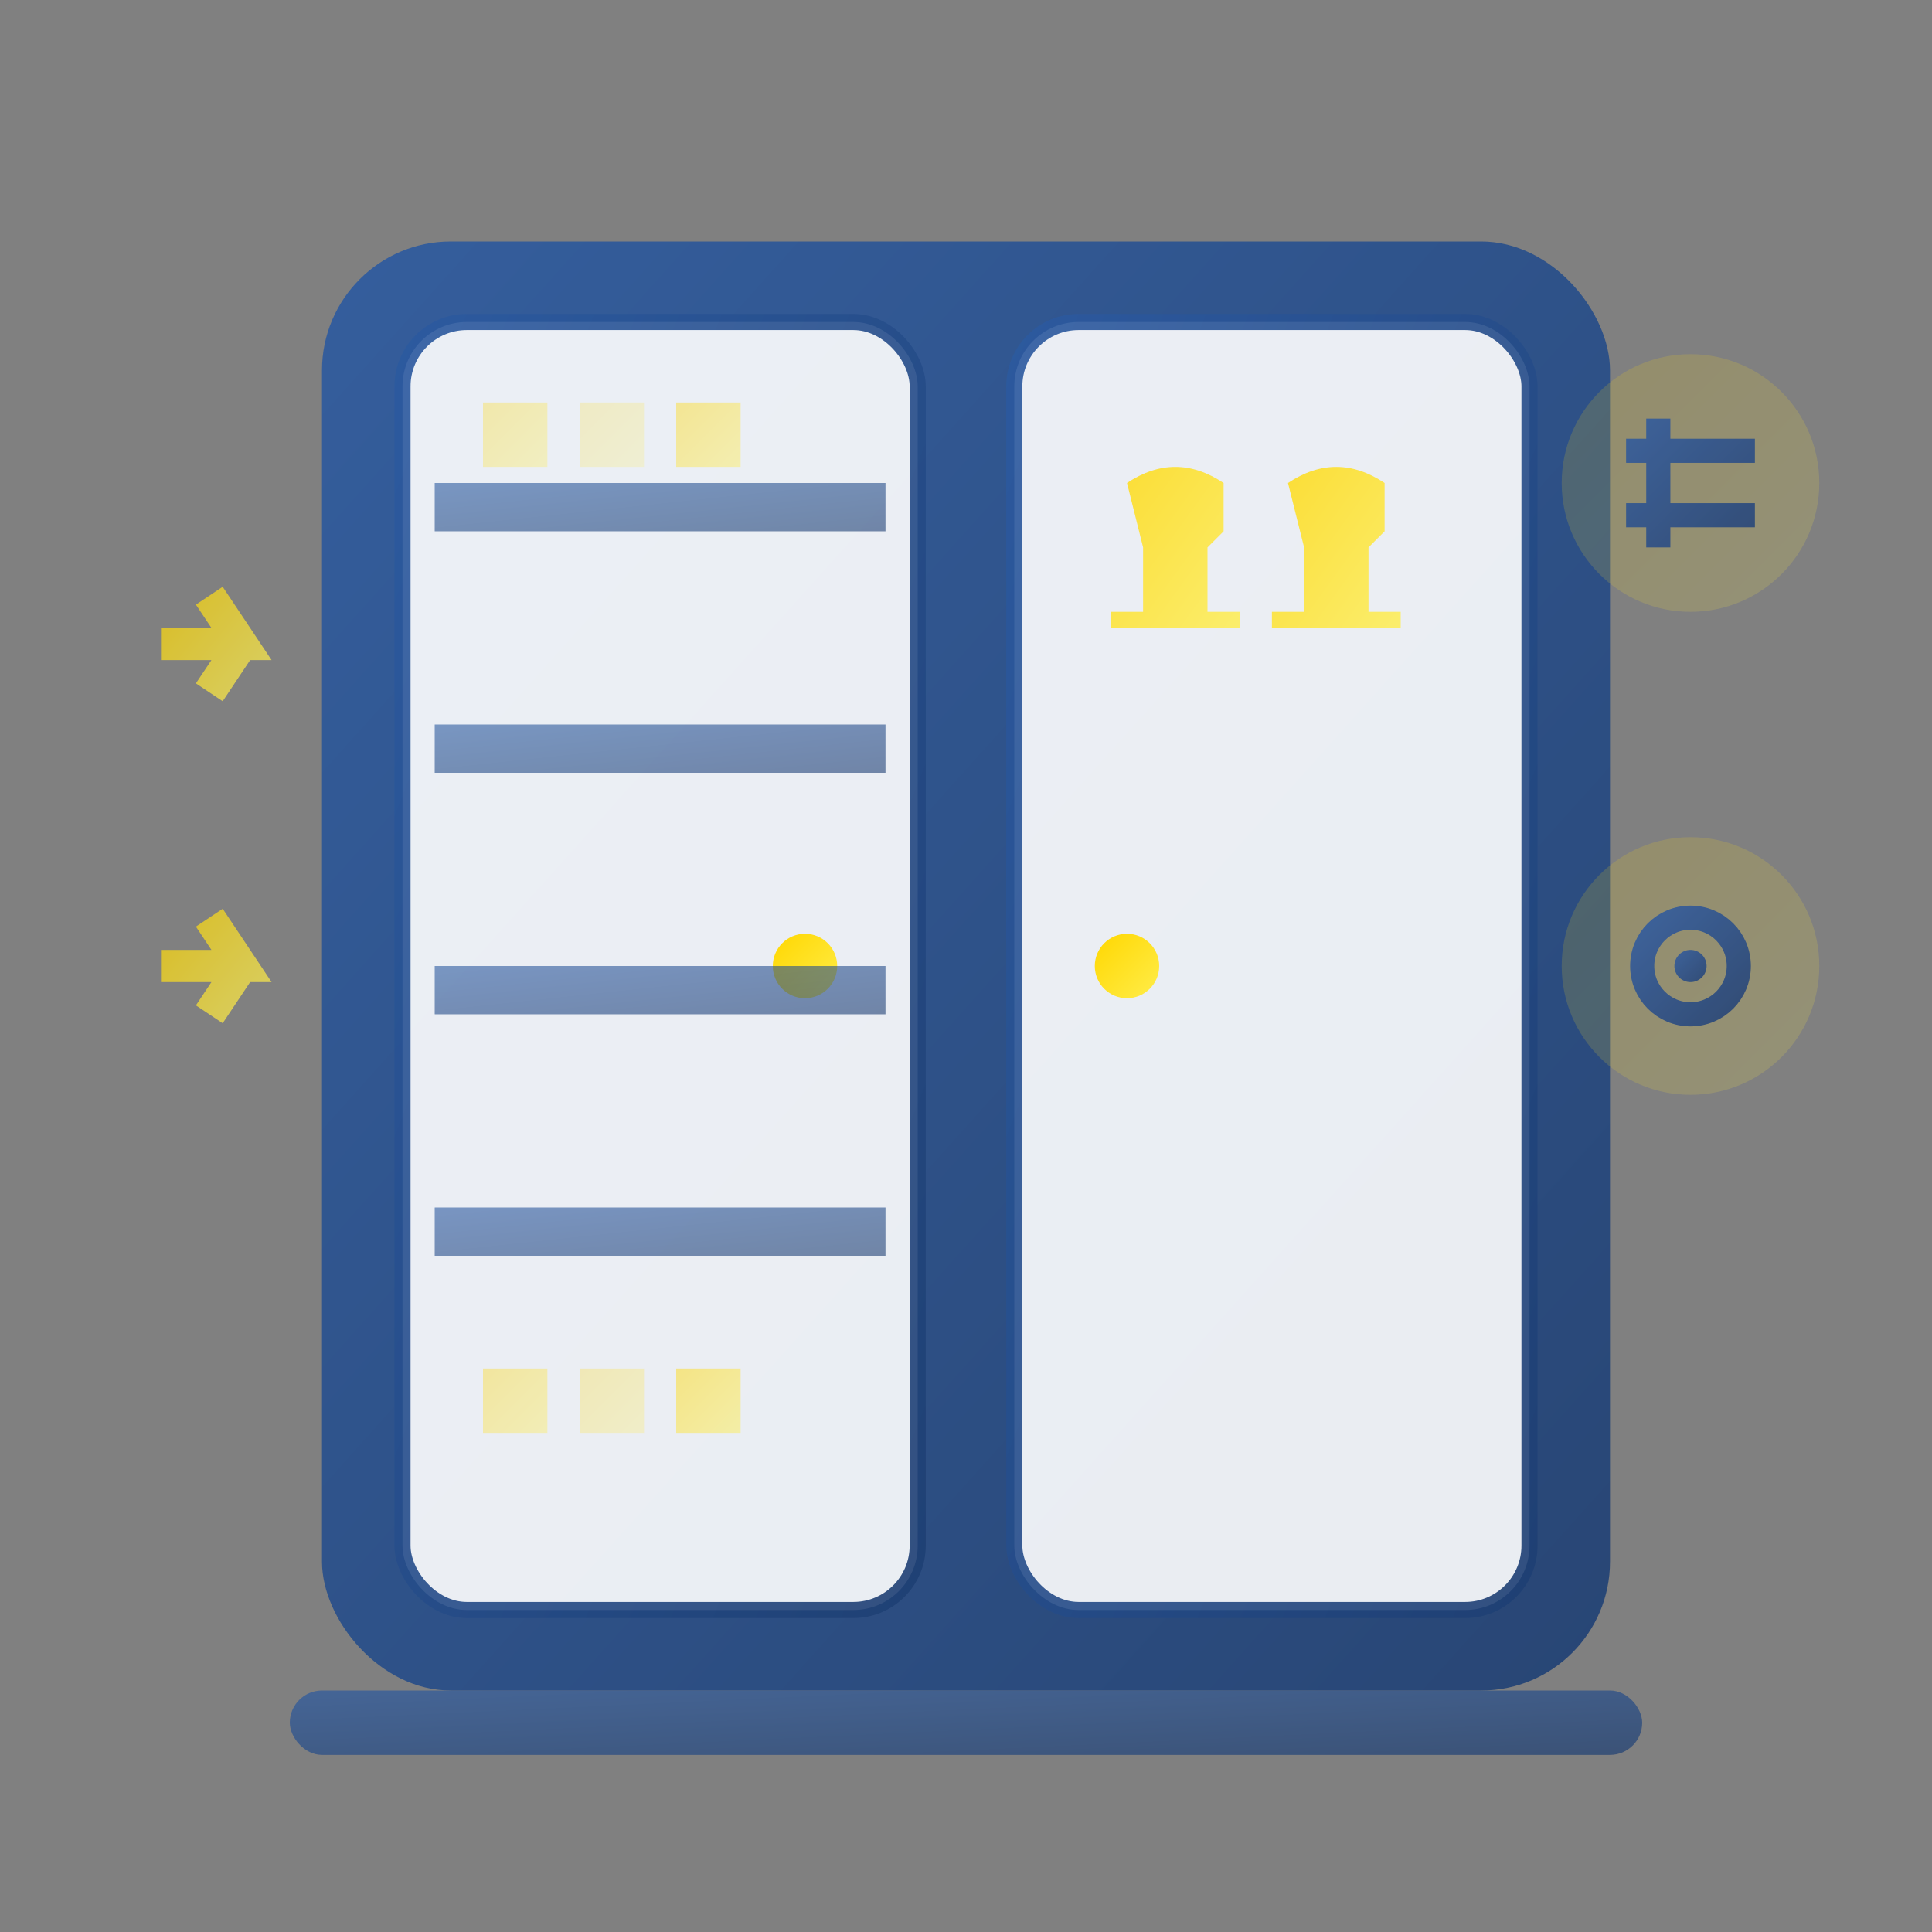
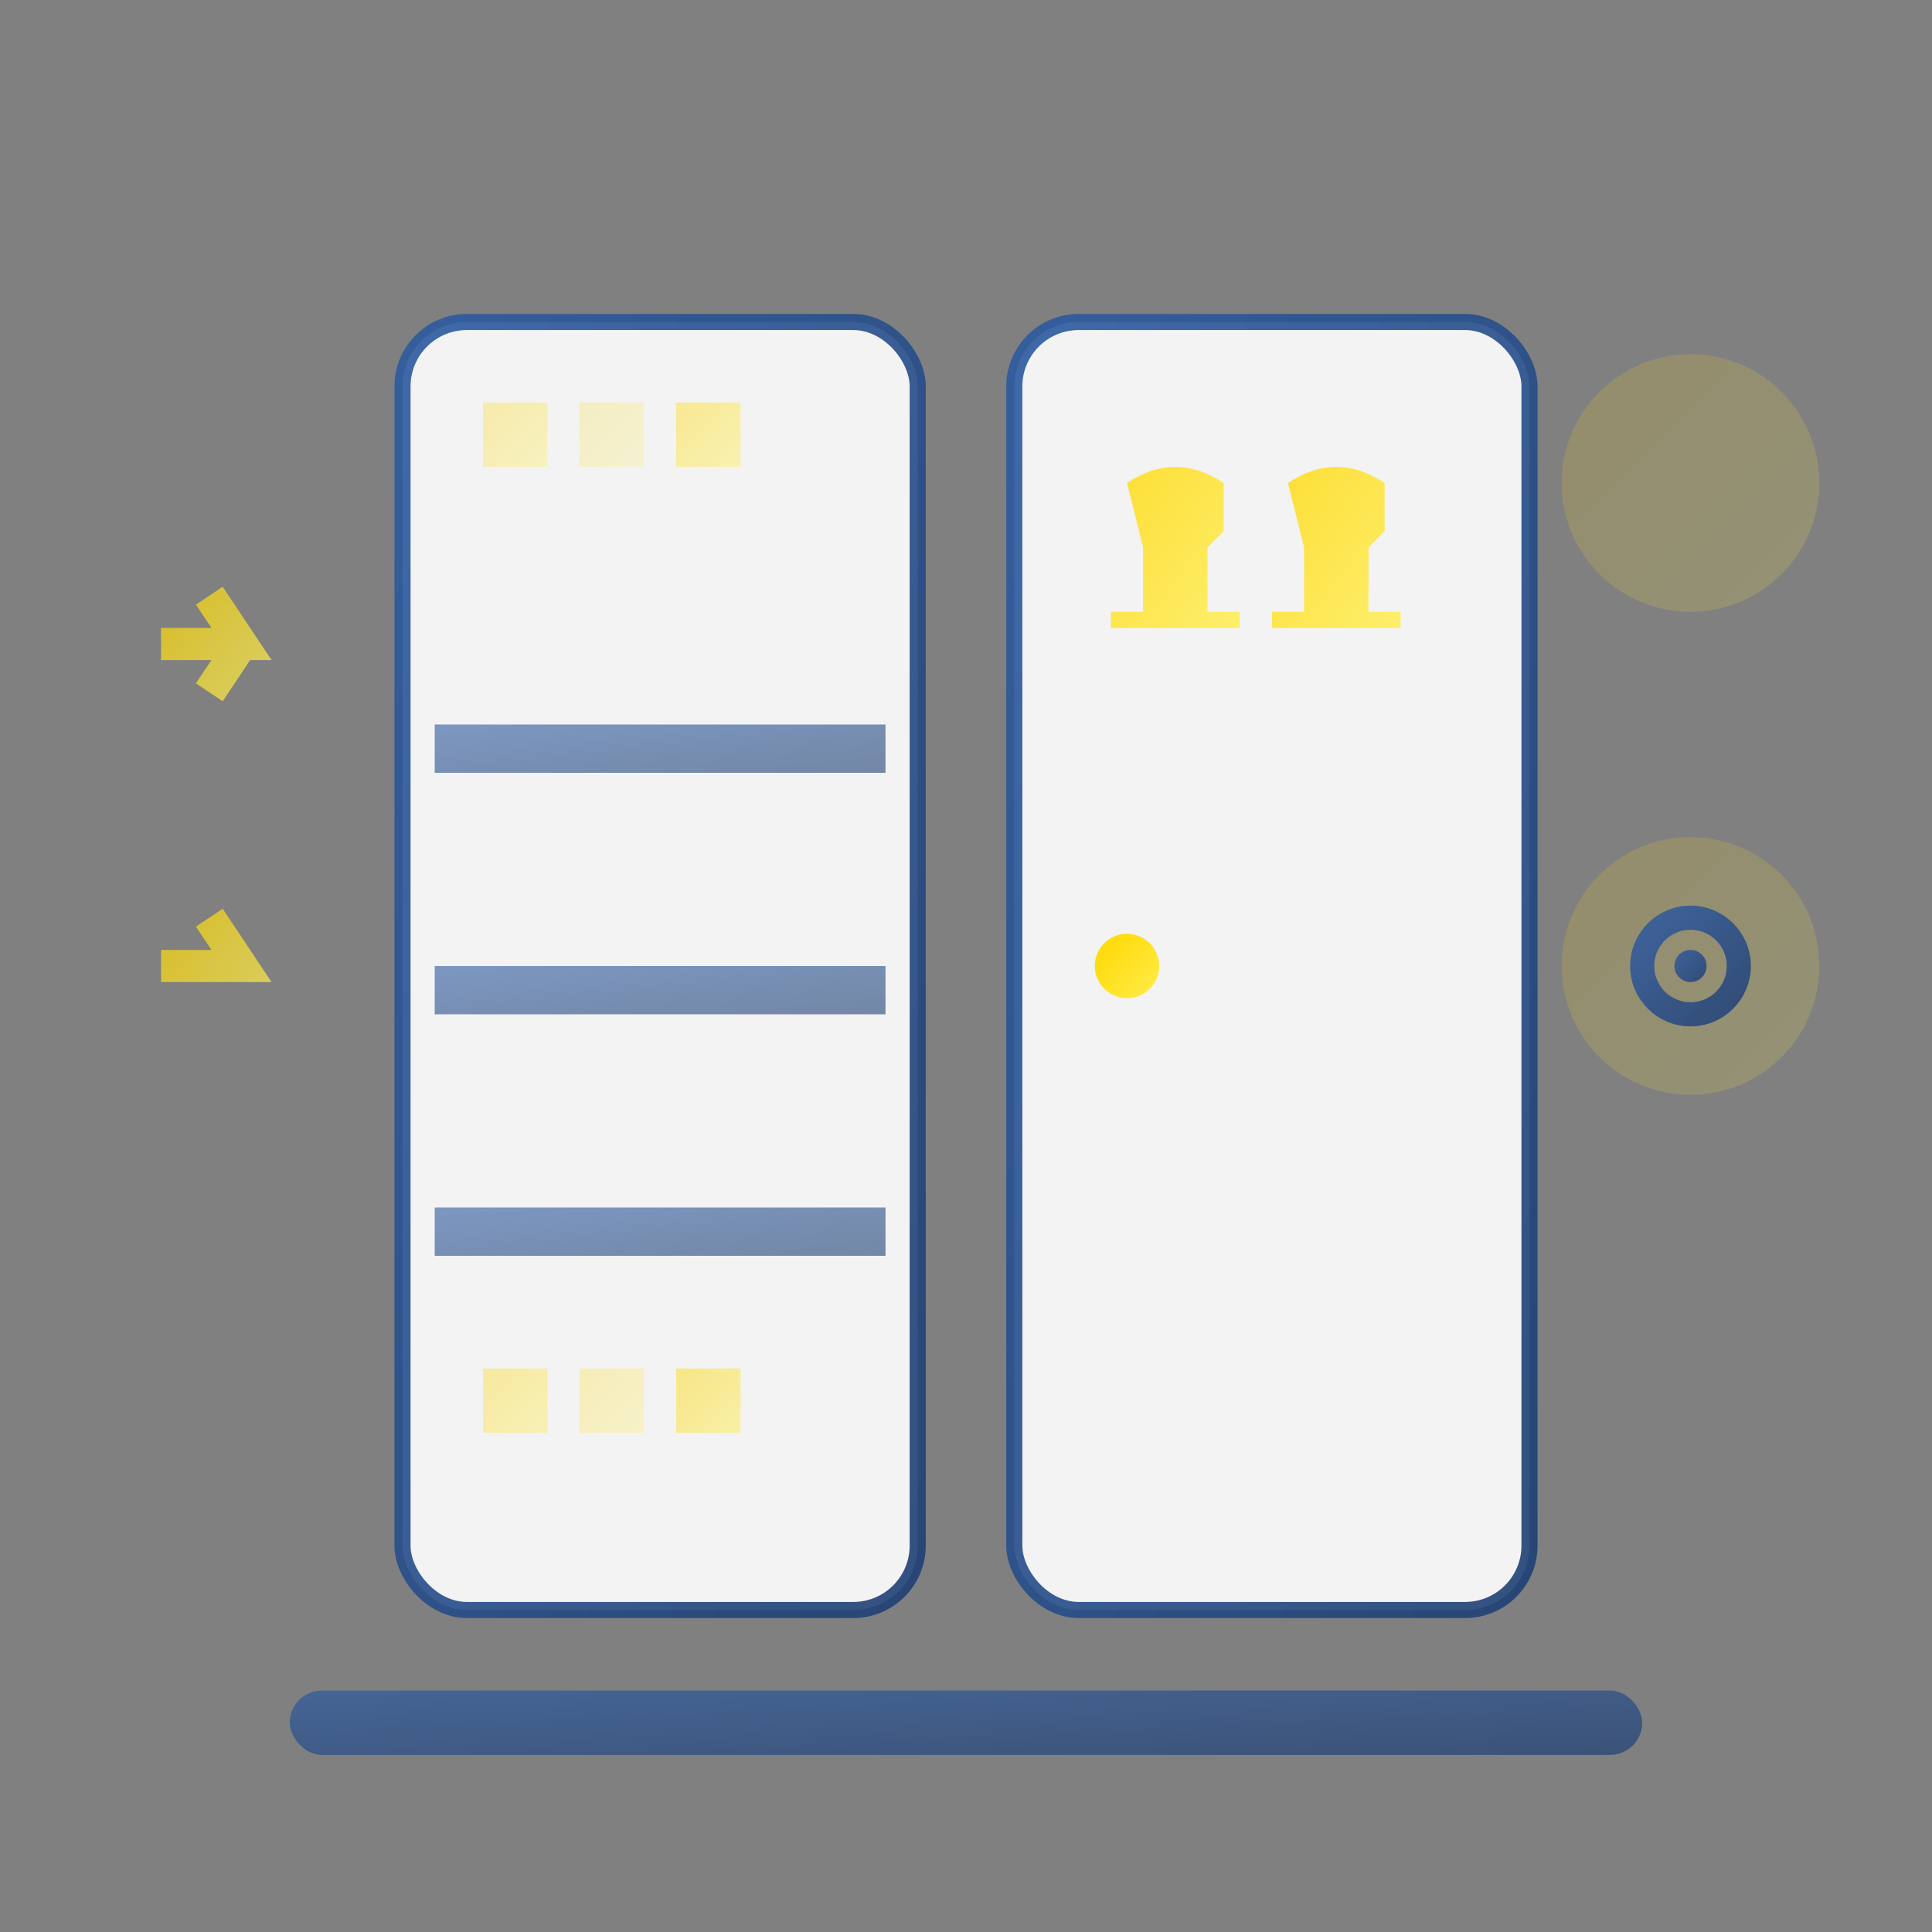
<svg xmlns="http://www.w3.org/2000/svg" width="120" height="120" viewBox="0 0 120 120" fill="none">
  <rect x="0" y="0" width="120" height="120" fill="#808080" stroke="none" />
  <defs>
    <linearGradient id="serviceGrad1" x1="0%" y1="0%" x2="100%" y2="100%">
      <stop offset="0%" style="stop-color:#2c5aa0" />
      <stop offset="100%" style="stop-color:#1e3f73" />
    </linearGradient>
    <linearGradient id="accentGrad1" x1="0%" y1="0%" x2="100%" y2="100%">
      <stop offset="0%" style="stop-color:#ffd700" />
      <stop offset="100%" style="stop-color:#ffed4a" />
    </linearGradient>
  </defs>
-   <rect x="20" y="15" width="80" height="90" rx="8" fill="url(#serviceGrad1)" opacity="0.9" />
  <rect x="25" y="20" width="32" height="80" rx="4" fill="white" opacity="0.9" stroke="url(#serviceGrad1)" stroke-width="1" />
  <rect x="63" y="20" width="32" height="80" rx="4" fill="white" opacity="0.9" stroke="url(#serviceGrad1)" stroke-width="1" />
-   <circle cx="50" cy="60" r="2" fill="url(#accentGrad1)" />
  <circle cx="70" cy="60" r="2" fill="url(#accentGrad1)" />
-   <rect x="27" y="30" width="28" height="3" fill="url(#serviceGrad1)" opacity="0.6" />
  <rect x="27" y="45" width="28" height="3" fill="url(#serviceGrad1)" opacity="0.6" />
  <rect x="27" y="60" width="28" height="3" fill="url(#serviceGrad1)" opacity="0.6" />
  <rect x="27" y="75" width="28" height="3" fill="url(#serviceGrad1)" opacity="0.6" />
  <line x1="65" y1="30" x2="90" y2="30" stroke="url(#serviceGrad1)" stroke-width="2" />
  <g transform="translate(70,30)">
    <path d="M0,0 Q3,-2 6,0 L6,3 L5,4 L5,8 L7,8 L7,9 L-1,9 L-1,8 L1,8 L1,4 Z" fill="url(#accentGrad1)" opacity="0.8" />
  </g>
  <g transform="translate(80,30)">
    <path d="M0,0 Q3,-2 6,0 L6,3 L5,4 L5,8 L7,8 L7,9 L-1,9 L-1,8 L1,8 L1,4 Z" fill="url(#accentGrad1)" opacity="0.8" />
  </g>
  <g opacity="0.7">
    <path d="M10,40 L15,40 L13,37 M13,43 L15,40" stroke="url(#accentGrad1)" stroke-width="2" fill="none" />
-     <path d="M10,60 L15,60 L13,57 M13,63 L15,60" stroke="url(#accentGrad1)" stroke-width="2" fill="none" />
+     <path d="M10,60 L15,60 L13,57 M13,63 " stroke="url(#accentGrad1)" stroke-width="2" fill="none" />
  </g>
  <g transform="translate(105,30)" opacity="0.8">
    <circle cx="0" cy="0" r="8" fill="url(#accentGrad1)" opacity="0.2" />
-     <path d="M-4,-2 L4,-2 M-4,2 L4,2 M-2,-4 L-2,4" stroke="url(#serviceGrad1)" stroke-width="1.5" />
  </g>
  <g transform="translate(105,60)" opacity="0.8">
    <circle cx="0" cy="0" r="8" fill="url(#accentGrad1)" opacity="0.2" />
    <circle cx="0" cy="0" r="3" fill="none" stroke="url(#serviceGrad1)" stroke-width="1.5" />
    <circle cx="0" cy="0" r="1" fill="url(#serviceGrad1)" />
  </g>
  <g opacity="0.5">
    <rect x="30" y="25" width="4" height="4" fill="url(#accentGrad1)" opacity="0.6" />
    <rect x="36" y="25" width="4" height="4" fill="url(#accentGrad1)" opacity="0.4" />
    <rect x="42" y="25" width="4" height="4" fill="url(#accentGrad1)" opacity="0.8" />
    <rect x="30" y="85" width="4" height="4" fill="url(#accentGrad1)" opacity="0.7" />
    <rect x="36" y="85" width="4" height="4" fill="url(#accentGrad1)" opacity="0.5" />
    <rect x="42" y="85" width="4" height="4" fill="url(#accentGrad1)" opacity="0.9" />
  </g>
  <rect x="18" y="105" width="84" height="4" rx="2" fill="url(#serviceGrad1)" opacity="0.7" />
</svg>